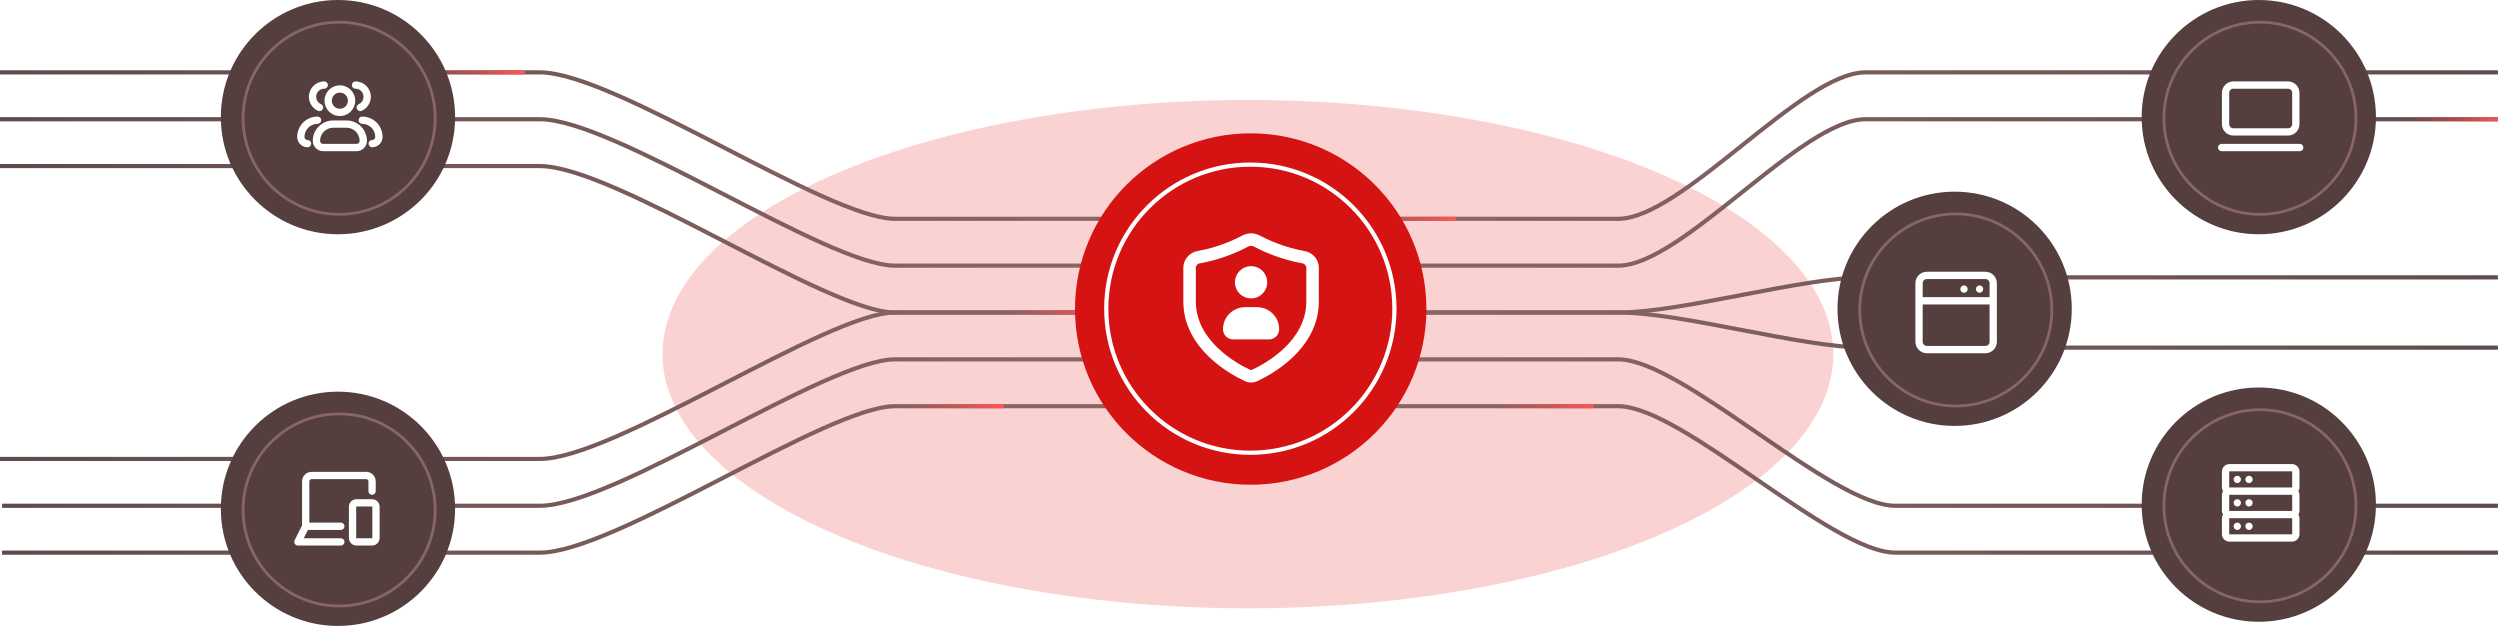
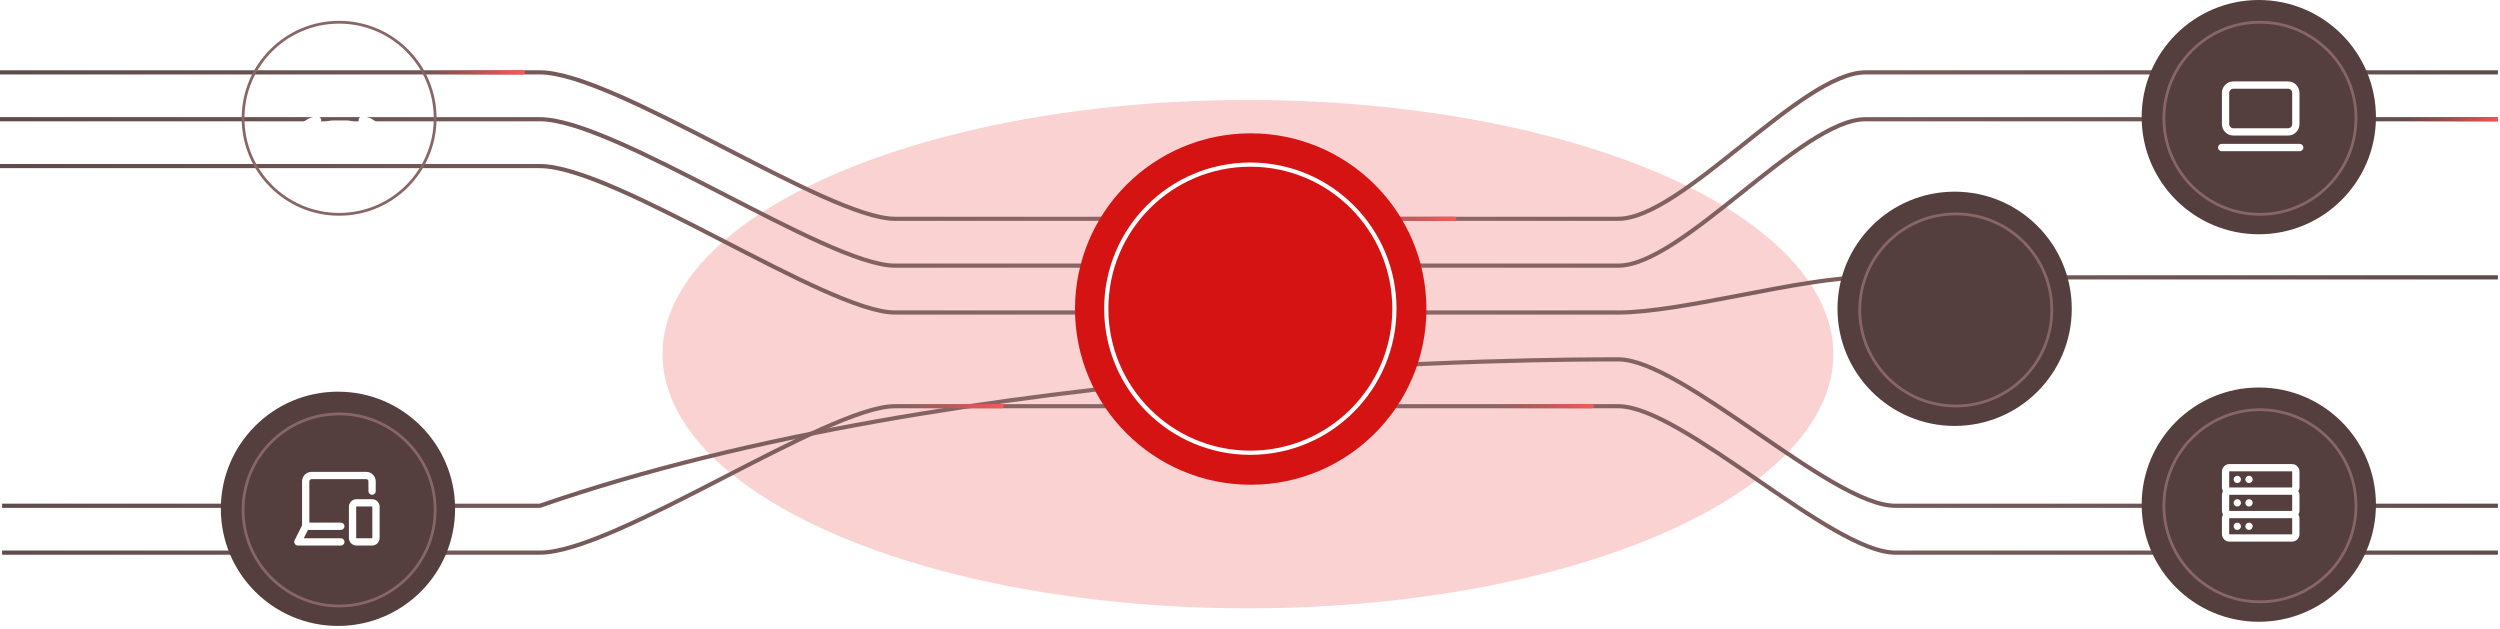
<svg xmlns="http://www.w3.org/2000/svg" width="600" height="151" viewBox="0 0 600 151" fill="none">
  <g clip-path="url(#clip0_35_114)">
    <g opacity="0.4" filter="url(#filter0_f_35_114)">
      <ellipse cx="299.5" cy="85" rx="140.5" ry="61" fill="#ED4343" fill-opacity="0.6" />
    </g>
    <path d="M0 39.86C0 39.86 111.719 39.86 129.579 39.86C147.438 39.86 198.619 75 214.778 75C230.936 75 373.117 75 388.426 75C403.734 75 432.45 66.566 447.758 66.566C463.066 66.566 599.5 66.566 599.5 66.566" stroke="url(#paint0_linear_35_114)" />
    <path d="M0.5 132.63C0.5 132.63 111.719 132.63 129.579 132.63C147.438 132.63 198.619 97.49 214.778 97.49C230.936 97.49 373.063 97.49 388.371 97.49C403.679 97.49 439.551 132.631 454.859 132.631C470.167 132.631 599.5 132.631 599.5 132.631" stroke="url(#paint1_linear_35_114)" />
-     <path d="M0.5 121.385C0.5 121.385 111.719 121.385 129.579 121.385C147.438 121.385 198.619 86.245 214.778 86.245C230.936 86.245 373.063 86.245 388.371 86.245C403.679 86.245 439.551 121.385 454.859 121.385C470.167 121.385 599.5 121.385 599.5 121.385" stroke="url(#paint2_linear_35_114)" />
-     <path d="M0 110.14C0 110.14 111.72 110.14 129.58 110.14C147.439 110.14 198.62 75 214.779 75C230.937 75 373.118 75 388.426 75C403.734 75 432.45 83.433 447.759 83.433C463.067 83.433 599.5 83.433 599.5 83.433" stroke="url(#paint3_linear_35_114)" />
+     <path d="M0.5 121.385C0.5 121.385 111.719 121.385 129.579 121.385C230.936 86.245 373.063 86.245 388.371 86.245C403.679 86.245 439.551 121.385 454.859 121.385C470.167 121.385 599.5 121.385 599.5 121.385" stroke="url(#paint2_linear_35_114)" />
    <path d="M0 28.615C0 28.615 111.719 28.615 129.579 28.615C147.438 28.615 198.619 63.755 214.778 63.755C230.936 63.755 373.063 63.755 388.371 63.755C403.679 63.755 432.395 28.615 447.703 28.615C463.011 28.615 599.5 28.615 599.5 28.615" stroke="url(#paint4_linear_35_114)" />
    <path d="M0 17.37C0 17.37 111.72 17.37 129.58 17.37C147.439 17.37 198.62 52.51 214.778 52.51C230.937 52.51 373.063 52.51 388.371 52.51C403.68 52.51 432.396 17.37 447.704 17.37C463.012 17.37 599.5 17.37 599.5 17.37" stroke="url(#paint5_linear_35_114)" />
    <path d="M240.43 97.99C240.706 97.99 240.93 97.766 240.93 97.49C240.93 97.214 240.706 96.99 240.43 96.99V97.49V97.99ZM215.48 97.49V97.99H240.43V97.49V96.99H215.48V97.49Z" fill="url(#paint6_linear_35_114)" />
    <path d="M494.143 67.066C494.419 67.066 494.643 66.843 494.643 66.566C494.643 66.29 494.419 66.066 494.143 66.066V66.566V67.066ZM469.193 66.566V67.066H494.143V66.566V66.066H469.193V66.566Z" fill="url(#paint7_linear_35_114)" />
    <path d="M599.5 29.115C599.776 29.115 600 28.891 600 28.615C600 28.339 599.776 28.115 599.5 28.115V28.615V29.115ZM576.02 28.615V29.115H599.5V28.615V28.115H576.02V28.615Z" fill="url(#paint8_linear_35_114)" />
    <path d="M125.522 17.87C125.798 17.87 126.022 17.646 126.022 17.37C126.022 17.094 125.798 16.87 125.522 16.87V17.37V17.87ZM100.572 17.37V17.87H125.522V17.37V16.87H100.572V17.37Z" fill="url(#paint9_linear_35_114)" />
    <circle cx="81.112" cy="122.112" r="28.112" fill="#543E3E" />
    <path d="M89.297 119.808C90.298 119.808 91.109 120.62 91.109 121.62V129.116C91.109 130.117 90.298 130.928 89.297 130.929H85.549C84.549 130.929 83.737 130.117 83.737 129.116V121.62C83.737 120.619 84.549 119.808 85.549 119.808H89.297ZM88.126 113.26C89.275 113.377 90.173 114.348 90.173 115.528V117.871C90.173 118.354 89.781 118.746 89.298 118.746C88.815 118.746 88.424 118.354 88.423 117.871V115.528C88.423 115.272 88.241 115.059 88 115.009L87.892 114.998H74.773C74.48 114.998 74.243 115.236 74.243 115.528V125.43H81.8C82.283 125.43 82.675 125.822 82.675 126.305C82.675 126.788 82.283 127.179 81.8 127.18H73.908L72.909 129.178H81.8C82.283 129.178 82.675 129.57 82.675 130.053C82.675 130.536 82.283 130.928 81.8 130.928H71.493C71.19 130.928 70.908 130.771 70.749 130.513C70.589 130.255 70.575 129.933 70.71 129.662L72.493 126.097V115.528C72.493 114.269 73.514 113.248 74.773 113.248H87.892L88.126 113.26ZM85.549 121.558C85.515 121.558 85.487 121.586 85.487 121.62V129.116C85.487 129.15 85.515 129.179 85.549 129.179H89.297C89.331 129.178 89.359 129.15 89.359 129.116V121.62C89.359 121.586 89.332 121.558 89.297 121.558H85.549Z" fill="white" />
    <circle cx="81.388" cy="122.387" r="23.051" stroke="#896666" stroke-width="0.672" />
-     <circle cx="81.112" cy="28.112" r="28.112" fill="#543E3E" />
    <path d="M83.172 28.912C85.873 28.912 88.063 31.102 88.064 33.803C88.064 35.173 86.952 36.284 85.582 36.284H77.55C76.179 36.284 75.068 35.173 75.068 33.803C75.069 31.102 77.258 28.912 79.959 28.912H83.172ZM76.213 27.974C76.696 27.974 77.088 28.365 77.088 28.849C77.088 29.332 76.696 29.724 76.213 29.724C74.478 29.724 73.073 31.13 73.072 32.864C73.073 33.268 73.4 33.596 73.804 33.596C74.287 33.596 74.678 33.988 74.679 34.471C74.678 34.954 74.287 35.346 73.804 35.346C72.433 35.346 71.323 34.234 71.322 32.864C71.323 30.163 73.512 27.974 76.213 27.974ZM86.922 27.974C89.623 27.974 91.812 30.163 91.812 32.864C91.812 34.234 90.701 35.346 89.331 35.346C88.848 35.346 88.456 34.954 88.456 34.471C88.456 33.988 88.848 33.596 89.331 33.596C89.735 33.596 90.062 33.268 90.062 32.864C90.062 31.13 88.656 29.724 86.922 29.724C86.439 29.724 86.047 29.332 86.047 28.849C86.047 28.365 86.439 27.974 86.922 27.974ZM79.959 30.662C78.225 30.662 76.819 32.068 76.818 33.803C76.818 34.207 77.146 34.534 77.55 34.534H85.582C85.986 34.534 86.314 34.207 86.314 33.803C86.313 32.068 84.906 30.662 83.172 30.662H79.959ZM81.567 20.479C83.603 20.479 85.253 22.129 85.253 24.165C85.253 26.201 83.603 27.85 81.567 27.851C79.532 27.851 77.881 26.201 77.881 24.165C77.881 22.129 79.531 20.479 81.567 20.479ZM77.819 19.54C78.302 19.54 78.694 19.932 78.694 20.415C78.694 20.898 78.302 21.29 77.819 21.29C76.75 21.29 75.883 22.157 75.883 23.227C75.883 24.014 76.354 24.694 77.033 24.996C77.475 25.193 77.673 25.71 77.477 26.151C77.28 26.593 76.763 26.792 76.321 26.596C75.034 26.023 74.133 24.73 74.133 23.227C74.133 21.191 75.784 19.54 77.819 19.54ZM85.314 19.54C87.35 19.54 89.001 21.191 89.001 23.227C89.001 24.73 88.099 26.023 86.811 26.596C86.37 26.792 85.853 26.592 85.656 26.151C85.46 25.71 85.659 25.192 86.101 24.996C86.78 24.694 87.251 24.014 87.251 23.227C87.251 22.157 86.384 21.29 85.314 21.29C84.831 21.29 84.44 20.898 84.439 20.415C84.439 19.932 84.831 19.54 85.314 19.54ZM81.567 22.229C80.498 22.229 79.631 23.096 79.631 24.165C79.631 25.234 80.498 26.101 81.567 26.101C82.636 26.1 83.503 25.234 83.503 24.165C83.503 23.096 82.637 22.229 81.567 22.229Z" fill="white" />
    <circle cx="81.388" cy="28.387" r="23.051" stroke="#896666" stroke-width="0.672" />
-     <path d="M265.379 75.5C265.655 75.5 265.879 75.276 265.879 75C265.879 74.724 265.655 74.5 265.379 74.5V75V75.5ZM240.43 75V75.5H265.379V75V74.5H240.43V75Z" fill="url(#paint10_linear_35_114)" />
    <path d="M349.014 53.01C349.29 53.01 349.514 52.786 349.514 52.51C349.514 52.234 349.29 52.01 349.014 52.01V52.51V53.01ZM324.064 52.51V53.01H349.014V52.51V52.01H324.064V52.51Z" fill="url(#paint11_linear_35_114)" />
    <path d="M382.045 97.99C382.321 97.99 382.545 97.766 382.545 97.49C382.545 97.214 382.321 96.99 382.045 96.99V97.49V97.99ZM357.096 97.49V97.99H382.045V97.49V96.99H357.096V97.49Z" fill="url(#paint12_linear_35_114)" />
    <circle cx="300.168" cy="74.168" r="42.168" fill="url(#paint13_linear_35_114)" />
-     <path d="M298.22 56.505C299.491 55.832 301.027 55.832 302.298 56.505C304.256 57.541 308.265 59.406 313.069 60.241C314.975 60.572 316.518 62.204 316.518 64.262V72.343C316.518 78.167 313.547 82.606 310.298 85.71C307.054 88.809 303.416 90.696 301.761 91.464C300.802 91.908 299.716 91.908 298.757 91.464C297.102 90.696 293.464 88.809 290.22 85.71C286.97 82.606 284 78.167 284 72.343V64.262C284 62.204 285.543 60.572 287.448 60.241C292.252 59.406 296.262 57.541 298.22 56.505ZM300.894 59.156C300.5 58.948 300.017 58.948 299.624 59.156C297.517 60.272 293.194 62.288 287.962 63.197C287.377 63.299 287 63.778 287 64.262V72.343C287 77.06 289.39 80.768 292.293 83.541C295.2 86.319 298.506 88.041 300.019 88.742C300.177 88.816 300.34 88.816 300.499 88.742C302.011 88.041 305.318 86.319 308.226 83.541C311.128 80.768 313.518 77.06 313.518 72.343V64.262C313.518 63.778 313.141 63.299 312.556 63.197C307.324 62.288 303.001 60.272 300.894 59.156ZM301.694 73.719C304.624 73.719 306.999 76.094 306.999 79.023C306.999 80.368 305.908 81.458 304.563 81.458H295.954C294.61 81.458 293.52 80.368 293.52 79.023C293.52 76.094 295.895 73.719 298.824 73.719H301.694ZM300.26 63.879C302.397 63.879 304.131 65.612 304.131 67.749C304.131 69.886 302.397 71.618 300.26 71.618C298.122 71.618 296.389 69.886 296.389 67.749C296.389 65.612 298.122 63.879 300.26 63.879Z" fill="white" />
    <circle cx="300.081" cy="74.081" r="34.577" stroke="white" stroke-width="1.008" stroke-linecap="round" />
    <circle cx="469.112" cy="74.112" r="28.112" fill="#543E3E" />
-     <path d="M476.501 65.222C478.019 65.222 479.25 66.453 479.25 67.971V82.027C479.25 83.545 478.019 84.776 476.501 84.776H462.444C460.926 84.776 459.696 83.546 459.695 82.027V67.971C459.696 66.453 460.926 65.222 462.444 65.222H476.501ZM461.445 82.027C461.446 82.579 461.893 83.026 462.444 83.026H476.501C477.053 83.026 477.5 82.579 477.5 82.027V73.064H461.445V82.027ZM462.444 66.972C461.893 66.972 461.446 67.419 461.445 67.971V71.314H477.5V67.971C477.5 67.419 477.053 66.972 476.501 66.972H462.444ZM471.358 68.503C471.841 68.503 472.233 68.895 472.233 69.378C472.233 69.861 471.841 70.253 471.358 70.253H471.35C470.866 70.253 470.475 69.861 470.475 69.378C470.475 68.895 470.866 68.503 471.35 68.503H471.358ZM475.098 68.503C475.581 68.503 475.973 68.895 475.973 69.378C475.972 69.861 475.581 70.253 475.098 70.253H475.09C474.607 70.253 474.215 69.861 474.215 69.378C474.215 68.895 474.607 68.503 475.09 68.503H475.098Z" fill="white" />
    <circle cx="469.387" cy="74.388" r="23.051" stroke="#896666" stroke-width="0.672" />
    <circle cx="542.112" cy="28.112" r="28.112" fill="#543E3E" />
    <path d="M551.937 34.533C552.42 34.533 552.811 34.925 552.812 35.408C552.812 35.892 552.42 36.283 551.937 36.283H533.195C532.712 36.283 532.32 35.892 532.32 35.408C532.321 34.925 532.712 34.533 533.195 34.533H551.937ZM549.126 19.54C550.644 19.54 551.875 20.771 551.875 22.289V29.786C551.875 31.304 550.644 32.535 549.126 32.535H536.007C534.489 32.535 533.258 31.304 533.258 29.786V22.289C533.258 20.771 534.489 19.54 536.007 19.54H549.126ZM536.007 21.29C535.455 21.29 535.008 21.738 535.008 22.289V29.786C535.008 30.338 535.455 30.785 536.007 30.785H549.126C549.678 30.785 550.125 30.338 550.125 29.786V22.289C550.125 21.738 549.678 21.29 549.126 21.29H536.007Z" fill="white" />
    <circle cx="542.387" cy="28.387" r="23.051" stroke="#896666" stroke-width="0.672" />
    <circle cx="542.112" cy="121.112" r="28.112" fill="#543E3E" />
    <path d="M550.063 111.374C551.064 111.374 551.875 112.186 551.875 113.187V116.935C551.875 117.278 551.777 117.598 551.611 117.871C551.777 118.145 551.875 118.465 551.875 118.809V122.557C551.875 122.9 551.777 123.22 551.611 123.493C551.778 123.767 551.875 124.088 551.875 124.432V128.18C551.875 129.18 551.064 129.991 550.063 129.991H535.07C534.07 129.991 533.258 129.18 533.258 128.18V124.432C533.258 124.088 533.354 123.767 533.521 123.493C533.355 123.22 533.258 122.9 533.258 122.557V118.809C533.258 118.465 533.355 118.145 533.521 117.871C533.355 117.598 533.258 117.278 533.258 116.935V113.187C533.258 112.186 534.07 111.374 535.07 111.374H550.063ZM535.07 124.369C535.036 124.369 535.008 124.397 535.008 124.432V128.18C535.008 128.214 535.036 128.241 535.07 128.241H550.063C550.097 128.241 550.125 128.214 550.125 128.18V124.432C550.125 124.397 550.098 124.369 550.063 124.369H535.07ZM536.953 125.43C537.436 125.43 537.828 125.821 537.828 126.305C537.828 126.788 537.436 127.18 536.953 127.18H536.943C536.46 127.18 536.068 126.788 536.068 126.305C536.068 125.821 536.46 125.43 536.943 125.43H536.953ZM539.764 125.43C540.247 125.43 540.639 125.821 540.639 126.305C540.639 126.788 540.247 127.18 539.764 127.18H539.754C539.271 127.18 538.879 126.788 538.879 126.305C538.879 125.821 539.271 125.43 539.754 125.43H539.764ZM535.07 118.746C535.036 118.746 535.008 118.774 535.008 118.809V122.557C535.008 122.591 535.036 122.618 535.07 122.618H550.063C550.098 122.618 550.125 122.591 550.125 122.557V118.809C550.125 118.774 550.098 118.746 550.063 118.746H535.07ZM536.953 119.808C537.436 119.808 537.828 120.199 537.828 120.683C537.828 121.166 537.436 121.558 536.953 121.558H536.943C536.46 121.558 536.068 121.166 536.068 120.683C536.068 120.199 536.46 119.808 536.943 119.808H536.953ZM539.764 119.808C540.247 119.808 540.639 120.199 540.639 120.683C540.639 121.166 540.247 121.558 539.764 121.558H539.754C539.271 121.558 538.879 121.166 538.879 120.683C538.879 120.199 539.271 119.808 539.754 119.808H539.764ZM535.07 113.124C535.036 113.124 535.008 113.152 535.008 113.187V116.935C535.008 116.969 535.036 116.996 535.07 116.996H550.063C550.097 116.996 550.125 116.968 550.125 116.935V113.187C550.125 113.152 550.098 113.124 550.063 113.124H535.07ZM536.953 114.185C537.436 114.185 537.828 114.576 537.828 115.06C537.828 115.543 537.436 115.935 536.953 115.935H536.943C536.46 115.935 536.068 115.543 536.068 115.06C536.069 114.576 536.46 114.185 536.943 114.185H536.953ZM539.764 114.185C540.247 114.185 540.638 114.576 540.639 115.06C540.639 115.543 540.247 115.935 539.764 115.935H539.754C539.271 115.935 538.879 115.543 538.879 115.06C538.879 114.576 539.271 114.185 539.754 114.185H539.764Z" fill="white" />
    <circle cx="542.387" cy="121.387" r="23.051" stroke="#896666" stroke-width="0.672" />
  </g>
  <defs>
    <filter id="filter0_f_35_114" x="-141" y="-276" width="881" height="722" filterUnits="userSpaceOnUse" color-interpolation-filters="sRGB">
      <feFlood flood-opacity="0" result="BackgroundImageFix" />
      <feBlend mode="normal" in="SourceGraphic" in2="BackgroundImageFix" result="shape" />
      <feGaussianBlur stdDeviation="150" result="effect1_foregroundBlur_35_114" />
    </filter>
    <linearGradient id="paint0_linear_35_114" x1="-205.5" y1="27.912" x2="806.54" y2="27.912" gradientUnits="userSpaceOnUse">
      <stop stop-color="#3C3434" />
      <stop offset="0.448" stop-color="#896666" />
      <stop offset="0.554" stop-color="#896666" />
      <stop offset="1" stop-color="#3C3434" />
    </linearGradient>
    <linearGradient id="paint1_linear_35_114" x1="-205.5" y1="144.578" x2="806.54" y2="144.578" gradientUnits="userSpaceOnUse">
      <stop stop-color="#3C3434" />
      <stop offset="0.448" stop-color="#896666" />
      <stop offset="0.554" stop-color="#896666" />
      <stop offset="1" stop-color="#3C3434" />
    </linearGradient>
    <linearGradient id="paint2_linear_35_114" x1="-205.5" y1="133.333" x2="806.54" y2="133.333" gradientUnits="userSpaceOnUse">
      <stop stop-color="#3C3434" />
      <stop offset="0.448" stop-color="#896666" />
      <stop offset="0.554" stop-color="#896666" />
      <stop offset="1" stop-color="#3C3434" />
    </linearGradient>
    <linearGradient id="paint3_linear_35_114" x1="-205.5" y1="122.088" x2="806.54" y2="122.088" gradientUnits="userSpaceOnUse">
      <stop stop-color="#3C3434" />
      <stop offset="0.448" stop-color="#896666" />
      <stop offset="0.554" stop-color="#896666" />
      <stop offset="1" stop-color="#3C3434" />
    </linearGradient>
    <linearGradient id="paint4_linear_35_114" x1="-205.5" y1="16.667" x2="806.54" y2="16.667" gradientUnits="userSpaceOnUse">
      <stop stop-color="#3C3434" />
      <stop offset="0.448" stop-color="#896666" />
      <stop offset="0.554" stop-color="#896666" />
      <stop offset="1" stop-color="#3C3434" />
    </linearGradient>
    <linearGradient id="paint5_linear_35_114" x1="-205.5" y1="5.422" x2="806.54" y2="5.422" gradientUnits="userSpaceOnUse">
      <stop stop-color="#3C3434" />
      <stop offset="0.448" stop-color="#896666" />
      <stop offset="0.554" stop-color="#896666" />
      <stop offset="1" stop-color="#3C3434" />
    </linearGradient>
    <linearGradient id="paint6_linear_35_114" x1="216.565" y1="97.99" x2="240.43" y2="97.99" gradientUnits="userSpaceOnUse">
      <stop stop-color="#ED4343" stop-opacity="0" />
      <stop offset="1" stop-color="#FD5656" />
    </linearGradient>
    <linearGradient id="paint7_linear_35_114" x1="470.278" y1="67.066" x2="494.143" y2="67.066" gradientUnits="userSpaceOnUse">
      <stop stop-color="#ED4343" stop-opacity="0" />
      <stop offset="1" stop-color="#FD5656" />
    </linearGradient>
    <linearGradient id="paint8_linear_35_114" x1="577.104" y1="29.115" x2="600.969" y2="29.115" gradientUnits="userSpaceOnUse">
      <stop stop-color="#ED4343" stop-opacity="0" />
      <stop offset="1" stop-color="#FD5656" />
    </linearGradient>
    <linearGradient id="paint9_linear_35_114" x1="101.657" y1="17.87" x2="125.522" y2="17.87" gradientUnits="userSpaceOnUse">
      <stop stop-color="#ED4343" stop-opacity="0" />
      <stop offset="1" stop-color="#FD5656" />
    </linearGradient>
    <linearGradient id="paint10_linear_35_114" x1="241.514" y1="75.5" x2="265.379" y2="75.5" gradientUnits="userSpaceOnUse">
      <stop stop-color="#ED4343" stop-opacity="0" />
      <stop offset="1" stop-color="#FD5656" />
    </linearGradient>
    <linearGradient id="paint11_linear_35_114" x1="325.149" y1="53.01" x2="349.014" y2="53.01" gradientUnits="userSpaceOnUse">
      <stop stop-color="#ED4343" stop-opacity="0" />
      <stop offset="1" stop-color="#FD5656" />
    </linearGradient>
    <linearGradient id="paint12_linear_35_114" x1="358.18" y1="97.99" x2="382.045" y2="97.99" gradientUnits="userSpaceOnUse">
      <stop stop-color="#ED4343" stop-opacity="0" />
      <stop offset="1" stop-color="#FD5656" />
    </linearGradient>
    <linearGradient id="paint13_linear_35_114" x1="300.168" y1="32" x2="300.168" y2="116.337" gradientUnits="userSpaceOnUse">
      <stop offset="1" stop-color="#D61313" />
    </linearGradient>
    <clipPath id="clip0_35_114">
      <rect width="599.5" height="150.224" fill="white" />
    </clipPath>
  </defs>
</svg>